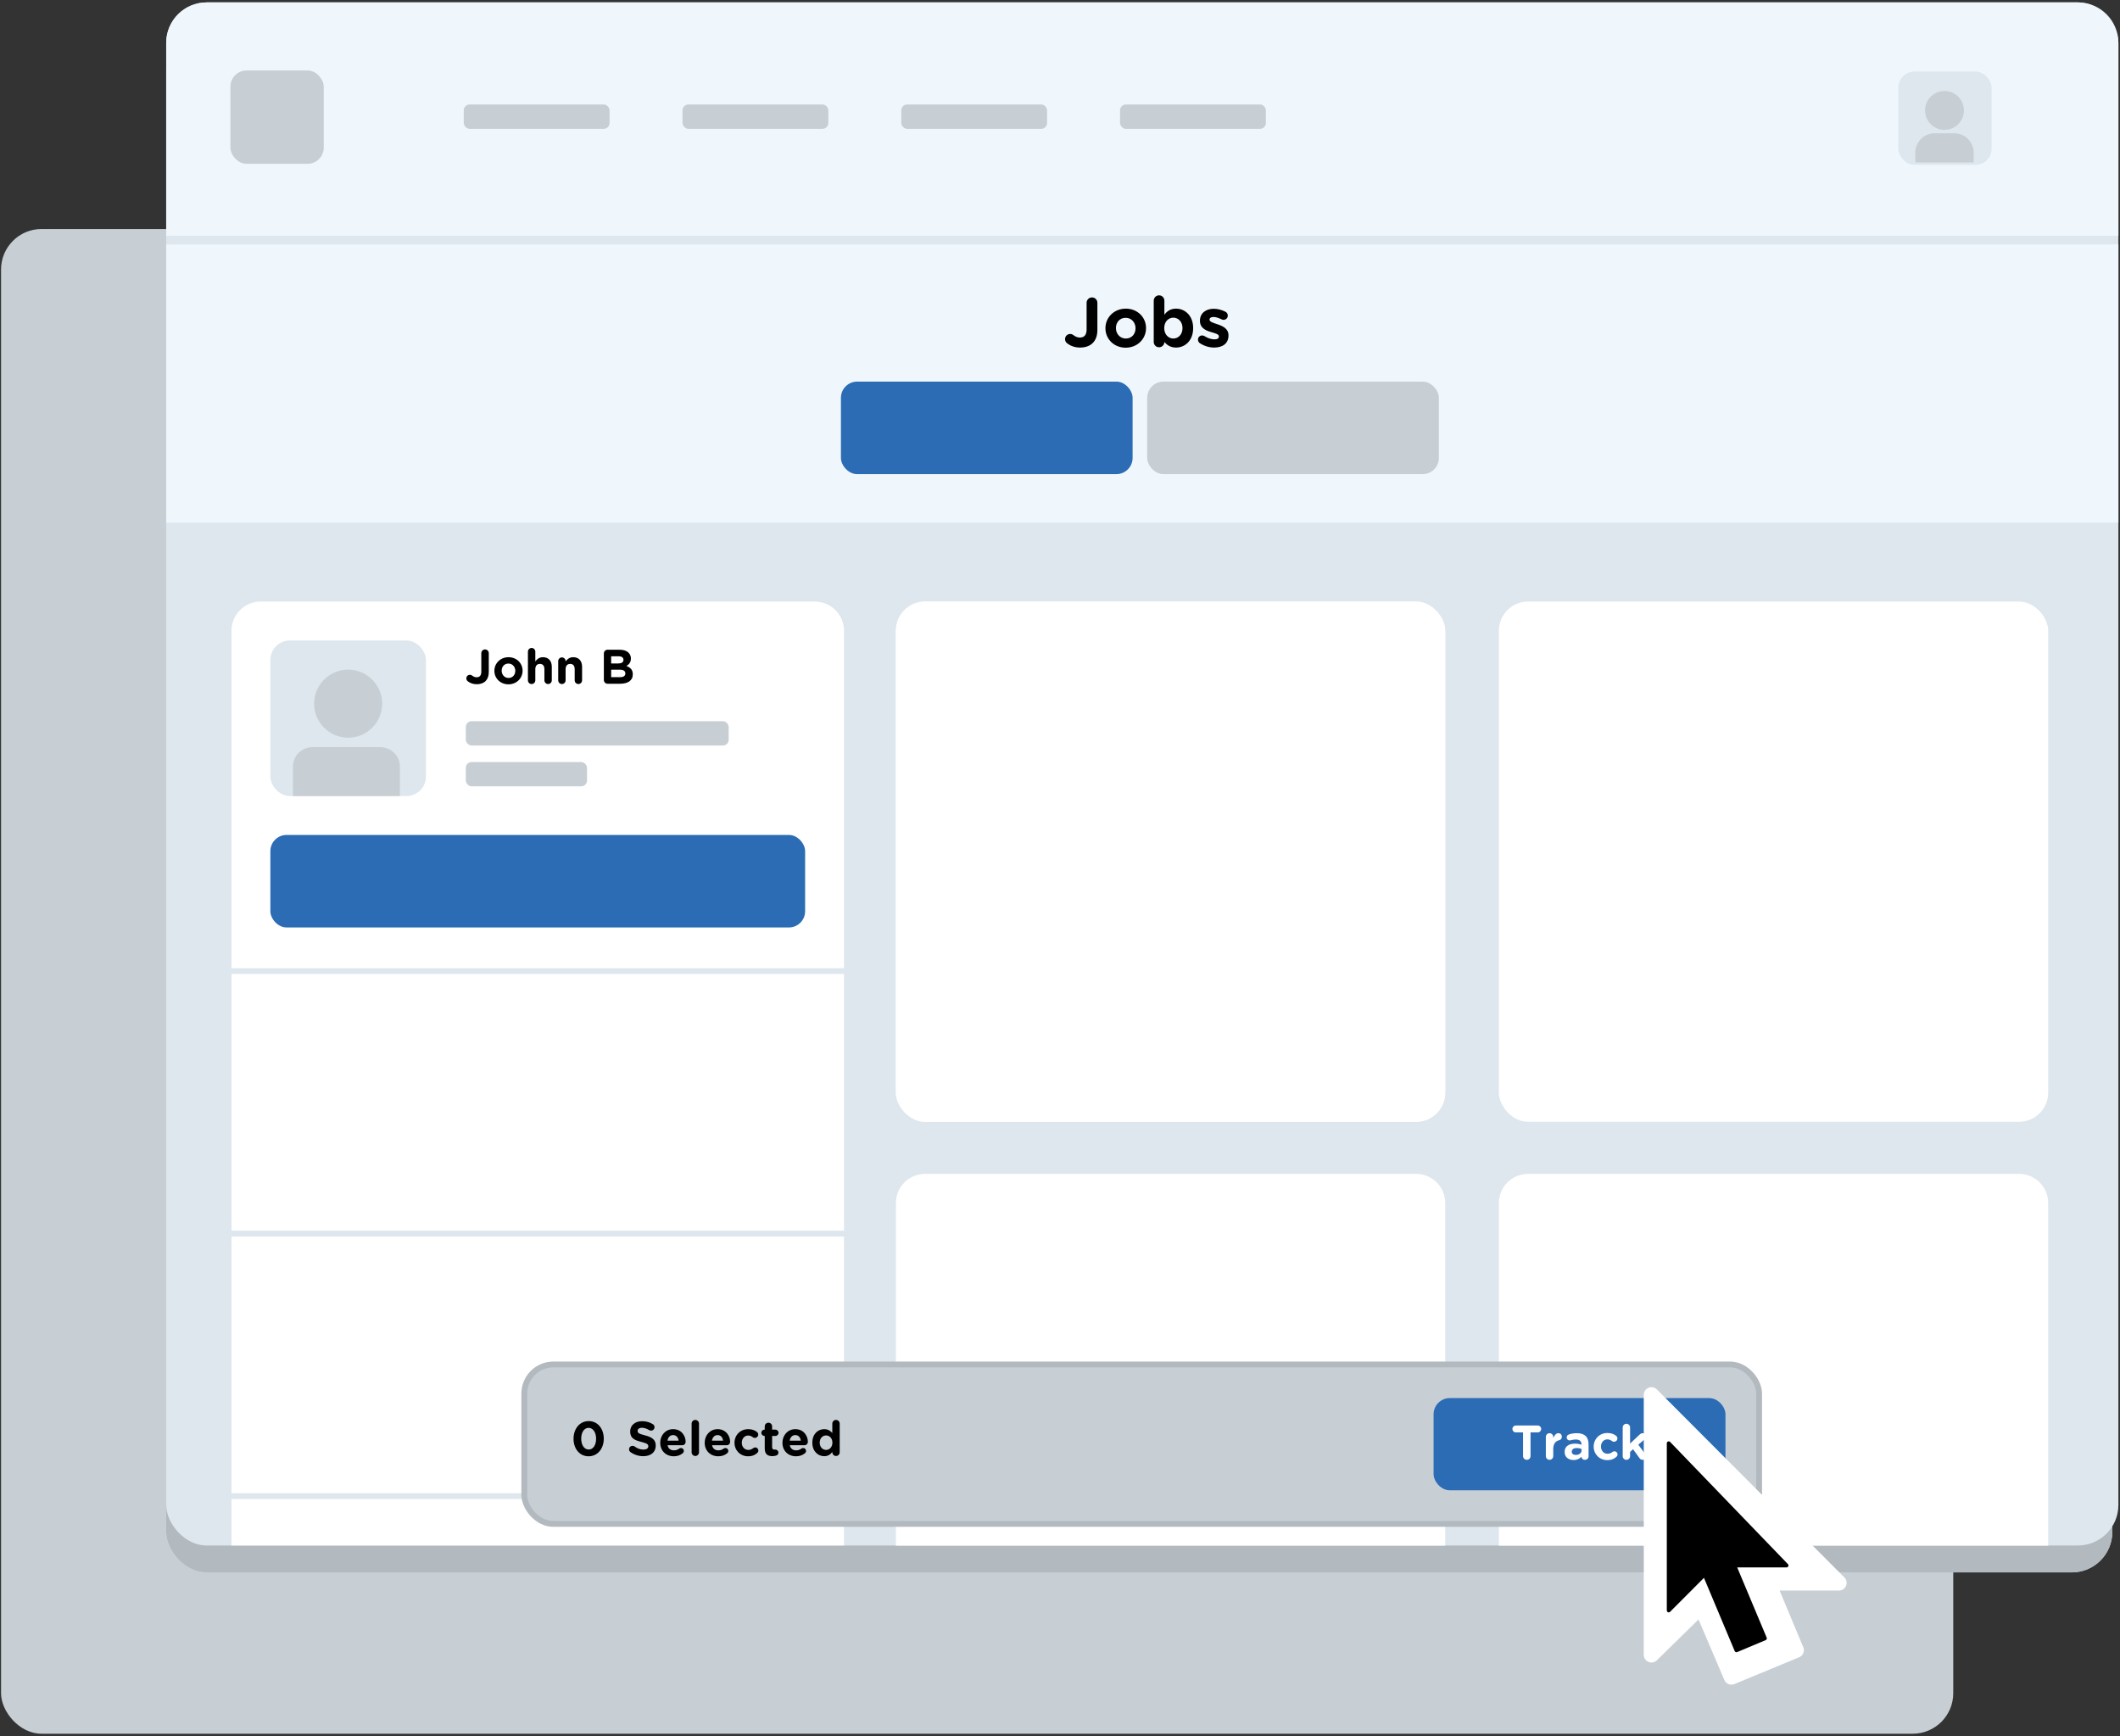
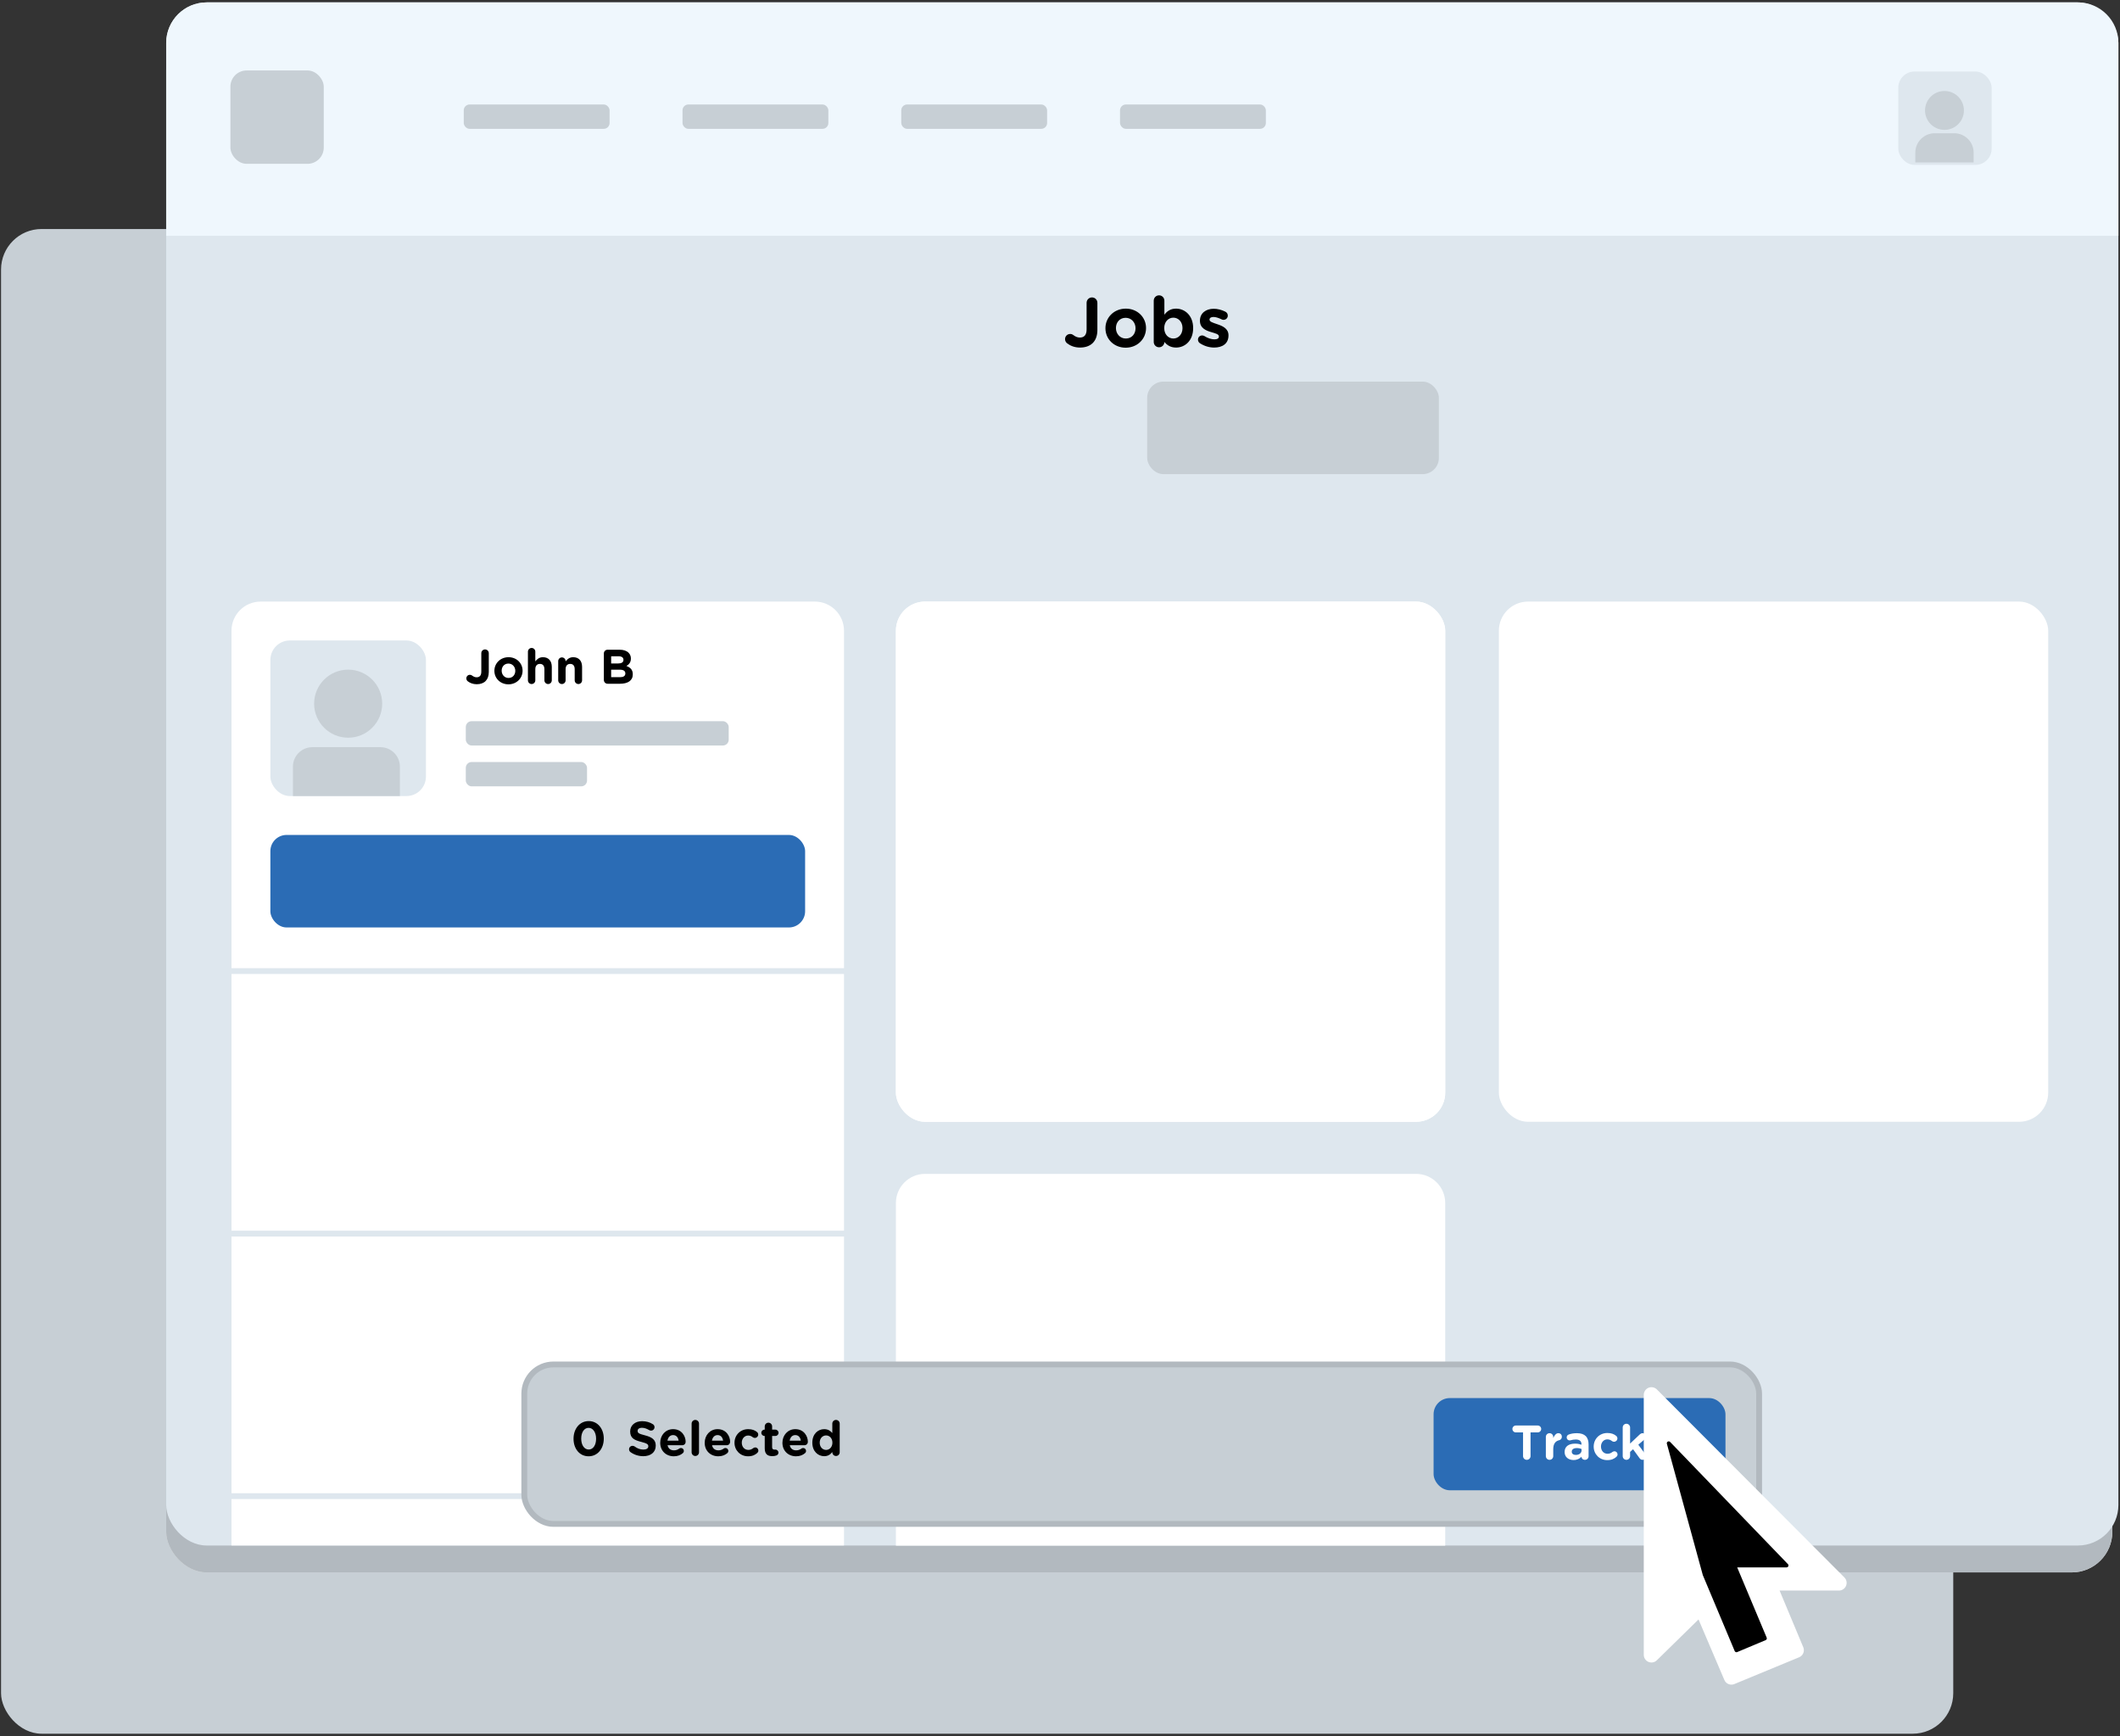
<svg xmlns="http://www.w3.org/2000/svg" xmlns:xlink="http://www.w3.org/1999/xlink" width="552" height="452" viewBox="0 0 552 452">
  <rect x="0" y="0" width="552" height="452" fill="#333333" stroke="none" />
  <defs>
    <rect id="feature-1---preloader-a" width="506.727" height="401.756" x=".273" y="7.625" rx="10.548" />
  </defs>
  <g fill="none" fill-rule="evenodd">
    <rect width="508.309" height="391.756" x=".273" y="59.625" fill="#C7CFD5" fill-rule="nonzero" rx="10.548" />
    <g transform="translate(43)">
      <g fill-rule="nonzero">
        <use fill="#E5E5E5" xlink:href="#feature-1---preloader-a" />
        <use fill="#B2B9BF" xlink:href="#feature-1---preloader-a" />
      </g>
      <g transform="translate(.273 .625)">
        <rect width="508.309" height="401.756" fill="#DEE7EE" fill-rule="nonzero" rx="10.548" />
        <g transform="translate(17 156)">
          <path fill="#FFF" fill-rule="nonzero" d="M0,245.743 L0,7.595 C-5.13666023e-16,3.4 3.4,7.70499034e-16 7.595,0 L151.893,5.32907052e-15 C156.087,-1.03429357e-14 159.487,3.4 159.487,7.595 L159.487,245.743 L0,245.743 Z" />
          <path stroke="#DEE7EE" stroke-linecap="round" stroke-linejoin="round" stroke-width="1.519" d="M0 96.199L159.487 96.199M0 164.55L159.487 164.55M0 232.902L159.487 232.902" />
          <rect width="139.235" height="24.086" x="10.126" y="60.757" fill="#2B6CB5" fill-rule="nonzero" rx="4.219" />
          <path fill="#000" d="M63.858,21.519 C62.846,21.519 62.073,21.177 61.517,20.746 C61.314,20.595 61.149,20.303 61.149,20 C61.149,19.481 61.555,19.063 62.073,19.063 C62.314,19.063 62.466,19.126 62.656,19.265 C63.048,19.557 63.39,19.708 63.833,19.708 C64.592,19.708 65.048,19.265 65.048,18.24 L65.048,13.43 C65.048,12.886 65.478,12.456 66.023,12.456 C66.567,12.456 66.997,12.886 66.997,13.43 L66.997,18.329 C66.997,19.379 66.694,20.164 66.162,20.696 C65.618,21.24 64.82,21.519 63.858,21.519 Z M72.111,21.544 C70.01,21.544 68.453,19.987 68.453,18.038 L68.453,18.012 C68.453,16.063 70.023,14.481 72.136,14.481 C74.238,14.481 75.794,16.038 75.794,17.987 L75.794,18.012 C75.794,19.962 74.225,21.544 72.111,21.544 Z M72.136,19.886 C73.238,19.886 73.896,19.038 73.896,18.038 L73.896,18.012 C73.896,17.012 73.174,16.139 72.111,16.139 C71.01,16.139 70.352,16.987 70.352,17.987 L70.352,18.012 C70.352,19.012 71.073,19.886 72.136,19.886 Z M77.187,20.506 L77.187,13.038 C77.187,12.506 77.617,12.076 78.149,12.076 C78.68,12.076 79.111,12.506 79.111,13.038 L79.111,15.569 C79.554,15 80.123,14.481 81.098,14.481 C82.554,14.481 83.402,15.443 83.402,17 L83.402,20.506 C83.402,21.038 82.971,21.468 82.44,21.468 C81.908,21.468 81.478,21.038 81.478,20.506 L81.478,17.607 C81.478,16.696 81.047,16.228 80.313,16.228 C79.579,16.228 79.111,16.696 79.111,17.607 L79.111,20.506 C79.111,21.038 78.68,21.468 78.149,21.468 C77.617,21.468 77.187,21.038 77.187,20.506 Z M85.073,20.506 L85.073,15.493 C85.073,14.962 85.503,14.531 86.035,14.531 C86.566,14.531 86.997,14.962 86.997,15.493 L86.997,15.569 C87.44,15 88.009,14.481 88.984,14.481 C90.439,14.481 91.288,15.443 91.288,17 L91.288,20.506 C91.288,21.038 90.857,21.468 90.326,21.468 C89.794,21.468 89.364,21.038 89.364,20.506 L89.364,17.607 C89.364,16.696 88.933,16.228 88.199,16.228 C87.465,16.228 86.997,16.696 86.997,17.607 L86.997,20.506 C86.997,21.038 86.566,21.468 86.035,21.468 C85.503,21.468 85.073,21.038 85.073,20.506 Z M96.958,20.417 L96.958,13.506 C96.958,12.962 97.389,12.532 97.933,12.532 L101.072,12.532 C102.085,12.532 102.882,12.81 103.388,13.316 C103.793,13.721 103.996,14.215 103.996,14.823 L103.996,14.848 C103.996,15.848 103.464,16.405 102.831,16.759 C103.857,17.152 104.49,17.747 104.49,18.936 L104.49,18.962 C104.49,20.582 103.173,21.392 101.173,21.392 L97.933,21.392 C97.389,21.392 96.958,20.962 96.958,20.417 Z M98.857,16.114 L100.654,16.114 C101.515,16.114 102.059,15.835 102.059,15.177 L102.059,15.152 C102.059,14.569 101.604,14.24 100.781,14.24 L98.857,14.24 L98.857,16.114 Z M98.857,19.683 L101.173,19.683 C102.034,19.683 102.553,19.379 102.553,18.721 L102.553,18.696 C102.553,18.101 102.11,17.734 101.11,17.734 L98.857,17.734 L98.857,19.683 Z" />
          <rect width="68.455" height="6.336" x="61.01" y="31.138" fill="#C7CFD5" fill-rule="nonzero" rx="1.519" />
          <rect width="31.57" height="6.336" x="61.01" y="41.77" fill="#C7CFD5" fill-rule="nonzero" rx="1.519" />
          <rect width="40.505" height="40.505" x="10.126" y="10.126" fill="#DEE7EE" fill-rule="nonzero" rx="5.063" />
          <path fill="#C7CFD5" fill-rule="nonzero" d="M16,50.629 L16,42.97 C16,40.174 18.267,37.907 21.063,37.907 L38.784,37.907 C41.58,37.907 43.847,40.174 43.847,42.97 L43.847,50.631" />
          <circle cx="30.379" cy="26.581" r="8.86" fill="#C7CFD5" fill-rule="nonzero" />
        </g>
        <rect width="143.032" height="135.438" x="190" y="156" fill="#FFF" fill-rule="nonzero" rx="7.595" />
        <path fill="#FFF" fill-rule="nonzero" d="M197.59,305 L325.442,305 C329.634,305 333.032,308.398 333.032,312.59 L333.032,401.791 L190,401.791 L190,312.59 C190,308.398 193.398,305 197.59,305 Z" />
        <rect width="143.032" height="135.438" x="190" y="156" fill="#FFF" fill-rule="nonzero" rx="7.595" />
        <rect width="143.032" height="135.438" x="347" y="156" fill="#FFF" fill-rule="nonzero" rx="7.595" />
-         <path fill="#FFF" fill-rule="nonzero" d="M354.59,305 L482.442,305 C486.634,305 490.032,308.398 490.032,312.59 L490.032,401.791 L347,401.791 L347,312.59 C347,308.398 350.398,305 354.59,305 Z" />
        <path fill="#EFF7FD" fill-rule="nonzero" d="M10.55,0 L497.759,0 C503.585,-1.07032981e-15 508.309,4.723 508.309,10.55 L508.309,60.757 L0,60.757 L-1.77635684e-15,10.55 C-2.48991005e-15,4.723 4.723,4.62304349e-15 10.55,3.55271368e-15 Z" />
-         <rect width="508.309" height="72.438" y="63" fill="#EFF7FD" fill-rule="nonzero" />
        <g transform="translate(175 76)">
          <path fill="#000" d="M62.941,13.863 C61.483,13.863 60.371,13.371 59.569,12.751 C59.277,12.532 59.04,12.113 59.04,11.676 C59.04,10.928 59.623,10.327 60.371,10.327 C60.717,10.327 60.936,10.418 61.209,10.618 C61.774,11.038 62.266,11.256 62.904,11.256 C63.998,11.256 64.654,10.618 64.654,9.142 L64.654,2.216 C64.654,1.432 65.274,0.812 66.058,0.812 C66.841,0.812 67.461,1.432 67.461,2.216 L67.461,9.27 C67.461,10.782 67.024,11.913 66.258,12.678 C65.474,13.462 64.326,13.863 62.941,13.863 Z M74.825,13.899 C71.799,13.899 69.557,11.657 69.557,8.85 L69.557,8.814 C69.557,6.007 71.817,3.729 74.861,3.729 C77.887,3.729 80.129,5.971 80.129,8.777 L80.129,8.814 C80.129,11.621 77.869,13.899 74.825,13.899 Z M74.861,11.512 C76.447,11.512 77.395,10.29 77.395,8.85 L77.395,8.814 C77.395,7.374 76.356,6.116 74.825,6.116 C73.239,6.116 72.291,7.338 72.291,8.777 L72.291,8.814 C72.291,10.254 73.33,11.512 74.861,11.512 Z M82.134,12.405 L82.134,1.651 C82.134,0.885 82.754,0.265 83.519,0.265 C84.285,0.265 84.905,0.885 84.905,1.651 L84.905,5.314 C85.579,4.403 86.509,3.729 87.948,3.729 C90.227,3.729 92.396,5.515 92.396,8.777 L92.396,8.814 C92.396,12.077 90.263,13.863 87.948,13.863 C86.472,13.863 85.561,13.188 84.905,12.405 L84.905,12.423 C84.905,13.17 84.285,13.79 83.519,13.79 C82.754,13.79 82.134,13.17 82.134,12.405 Z M87.238,11.512 C88.532,11.512 89.625,10.454 89.625,8.814 L89.625,8.777 C89.625,7.155 88.532,6.08 87.238,6.08 C85.943,6.08 84.868,7.155 84.868,8.777 L84.868,8.814 C84.868,10.436 85.943,11.512 87.238,11.512 Z M97.864,13.863 C96.661,13.863 95.367,13.517 94.182,12.751 C93.89,12.569 93.654,12.241 93.654,11.803 C93.654,11.183 94.127,10.71 94.747,10.71 C94.948,10.71 95.148,10.764 95.294,10.855 C96.224,11.439 97.153,11.73 97.937,11.73 C98.739,11.73 99.103,11.439 99.103,11.001 L99.103,10.965 C99.103,10.363 98.156,10.163 97.08,9.835 C95.713,9.434 94.164,8.796 94.164,6.9 L94.164,6.864 C94.164,4.877 95.768,3.765 97.736,3.765 C98.757,3.765 99.814,4.038 100.762,4.512 C101.163,4.713 101.418,5.077 101.418,5.551 C101.418,6.171 100.926,6.645 100.306,6.645 C100.106,6.645 99.978,6.608 99.796,6.517 C99.012,6.135 98.265,5.898 97.682,5.898 C97.007,5.898 96.661,6.189 96.661,6.572 L96.661,6.608 C96.661,7.155 97.591,7.41 98.648,7.775 C100.015,8.231 101.601,8.887 101.601,10.673 L101.601,10.71 C101.601,12.879 99.978,13.863 97.864,13.863 Z" />
          <g fill-rule="nonzero" transform="translate(.686 22.73)">
-             <rect width="75.946" height="24.086" fill="#2B6CB5" rx="4.219" />
            <rect width="75.946" height="24.086" x="79.744" fill="#C7CFD5" rx="4.219" />
          </g>
        </g>
        <rect width="24.303" height="24.303" x="16.721" y="17.721" fill="#C7CFD5" fill-rule="nonzero" rx="4.219" />
        <g fill-rule="nonzero" transform="translate(451 18)">
          <rect width="24.303" height="24.303" fill="#DEE7EE" rx="4.219" />
          <g fill="#C7CFD5" transform="translate(4.43 5.063)">
            <path d="M0,18.595 L0,16.063 C-3.42444036e-16,13.267 2.267,11 5.063,11 L10.126,11 C12.922,11 15.189,13.267 15.189,16.063 L15.189,18.595" />
            <circle cx="7.595" cy="5.063" r="5.063" />
          </g>
        </g>
        <rect width="37.973" height="6.336" x="134.438" y="26.581" fill="#C7CFD5" fill-rule="nonzero" rx="1.519" />
        <rect width="37.973" height="6.336" x="77.478" y="26.581" fill="#C7CFD5" fill-rule="nonzero" rx="1.519" />
        <rect width="37.973" height="6.336" x="191.397" y="26.581" fill="#C7CFD5" fill-rule="nonzero" rx="1.519" />
        <rect width="37.973" height="6.336" x="248.357" y="26.581" fill="#C7CFD5" fill-rule="nonzero" rx="1.519" />
        <g transform="translate(94 355.375)">
          <rect width="321.519" height="41.519" x="-.759" y="-.759" fill="#C7CFD5" fill-rule="nonzero" stroke="#B2B9BF" stroke-width="1.519" rx="7.59" />
          <path fill="#000" d="M15.987 23.152C13.62 23.152 12.063 21.165 12.063 18.595L12.063 18.57C12.063 16 13.658 13.988 16.013 13.988 18.354 13.988 19.937 15.975 19.937 18.544L19.937 18.57C19.937 21.139 18.354 23.152 15.987 23.152zM16.013 21.392C17.19 21.392 17.937 20.203 17.937 18.595L17.937 18.57C17.937 16.962 17.152 15.747 15.987 15.747 14.823 15.747 14.063 16.924 14.063 18.544L14.063 18.57C14.063 20.19 14.835 21.392 16.013 21.392zM30.215 23.127C29.051 23.127 27.873 22.772 26.886 22.063 26.671 21.911 26.519 21.633 26.519 21.329 26.519 20.823 26.924 20.43 27.43 20.43 27.683 20.43 27.861 20.519 27.987 20.608 28.658 21.101 29.392 21.405 30.253 21.405 31.05 21.405 31.531 21.089 31.531 20.57L31.531 20.544C31.531 20.051 31.228 19.798 29.747 19.418 27.962 18.962 26.81 18.469 26.81 16.709L26.81 16.684C26.81 15.076 28.101 14.013 29.911 14.013 30.987 14.013 31.924 14.291 32.721 14.798 32.936 14.924 33.152 15.19 33.152 15.57 33.152 16.076 32.747 16.469 32.24 16.469 32.05 16.469 31.899 16.418 31.747 16.329 31.101 15.95 30.493 15.734 29.886 15.734 29.139 15.734 28.747 16.076 28.747 16.507L28.747 16.532C28.747 17.114 29.126 17.304 30.658 17.696 32.455 18.165 33.468 18.81 33.468 20.355L33.468 20.38C33.468 22.139 32.126 23.127 30.215 23.127zM36.519 19.076L39.417 19.076C39.303 18.215 38.797 17.633 37.987 17.633 37.189 17.633 36.67 18.203 36.519 19.076zM40.531 22.329C39.936 22.835 39.164 23.152 38.177 23.152 36.139 23.152 34.633 21.722 34.633 19.646L34.633 19.62C34.633 17.684 36.012 16.089 37.987 16.089 40.253 16.089 41.253 17.95 41.253 19.355 41.253 19.912 40.86 20.279 40.354 20.279L36.544 20.279C36.734 21.152 37.341 21.608 38.202 21.608 38.734 21.608 39.177 21.443 39.569 21.152 39.708 21.051 39.835 21 40.037 21 40.468 21 40.784 21.329 40.784 21.76 40.784 22.013 40.67 22.203 40.531 22.329zM42.809 22.114L42.809 14.646C42.809 14.114 43.24 13.684 43.771 13.684 44.303 13.684 44.733 14.114 44.733 14.646L44.733 22.114C44.733 22.646 44.303 23.076 43.771 23.076 43.24 23.076 42.809 22.646 42.809 22.114zM48.1 19.076L50.999 19.076C50.885 18.215 50.379 17.633 49.569 17.633 48.771 17.633 48.252 18.203 48.1 19.076zM52.113 22.329C51.518 22.835 50.746 23.152 49.759 23.152 47.721 23.152 46.214 21.722 46.214 19.646L46.214 19.62C46.214 17.684 47.594 16.089 49.569 16.089 51.834 16.089 52.834 17.95 52.834 19.355 52.834 19.912 52.442 20.279 51.936 20.279L48.126 20.279C48.316 21.152 48.923 21.608 49.784 21.608 50.315 21.608 50.759 21.443 51.151 21.152 51.29 21.051 51.417 21 51.619 21 52.05 21 52.366 21.329 52.366 21.76 52.366 22.013 52.252 22.203 52.113 22.329zM57.505 23.152C55.467 23.152 53.974 21.582 53.974 19.646L53.974 19.62C53.974 17.684 55.455 16.089 57.53 16.089 58.556 16.089 59.277 16.367 59.847 16.848 59.973 16.95 60.151 17.177 60.151 17.507 60.151 17.988 59.758 18.367 59.277 18.367 59.024 18.367 58.834 18.266 58.72 18.177 58.378 17.912 58.024 17.747 57.518 17.747 56.556 17.747 55.872 18.595 55.872 19.595L55.872 19.62C55.872 20.658 56.543 21.494 57.594 21.494 58.1 21.494 58.492 21.317 58.859 21.025 58.961 20.949 59.151 20.848 59.378 20.848 59.834 20.848 60.189 21.215 60.189 21.671 60.189 21.924 60.075 22.127 59.91 22.279 59.34 22.797 58.619 23.152 57.505 23.152zM63.821 23.114C62.644 23.114 61.847 22.646 61.847 21.076L61.847 17.861 61.783 17.861C61.328 17.861 60.961 17.494 60.961 17.038 60.961 16.583 61.328 16.215 61.783 16.215L61.847 16.215 61.847 15.367C61.847 14.836 62.277 14.405 62.809 14.405 63.34 14.405 63.771 14.836 63.771 15.367L63.771 16.215 64.619 16.215C65.074 16.215 65.441 16.583 65.441 17.038 65.441 17.494 65.074 17.861 64.619 17.861L63.771 17.861 63.771 20.76C63.771 21.203 63.961 21.418 64.391 21.418 64.454 21.418 64.581 21.405 64.619 21.405 65.049 21.405 65.416 21.76 65.416 22.203 65.416 22.544 65.188 22.823 64.923 22.924 64.568 23.063 64.239 23.114 63.821 23.114zM68.34 19.076L71.239 19.076C71.125 18.215 70.618 17.633 69.808 17.633 69.011 17.633 68.492 18.203 68.34 19.076zM72.353 22.329C71.758 22.835 70.986 23.152 69.998 23.152 67.96 23.152 66.454 21.722 66.454 19.646L66.454 19.62C66.454 17.684 67.834 16.089 69.808 16.089 72.074 16.089 73.074 17.95 73.074 19.355 73.074 19.912 72.682 20.279 72.175 20.279L68.365 20.279C68.555 21.152 69.163 21.608 70.024 21.608 70.555 21.608 70.998 21.443 71.391 21.152 71.53 21.051 71.656 21 71.859 21 72.289 21 72.606 21.329 72.606 21.76 72.606 22.013 72.492 22.203 72.353 22.329zM81.365 14.646L81.365 22.114C81.365 22.646 80.935 23.076 80.403 23.076 79.871 23.076 79.441 22.646 79.441 22.114L79.441 22.025C78.973 22.658 78.327 23.127 77.327 23.127 75.745 23.127 74.239 21.886 74.239 19.62L74.239 19.595C74.239 17.329 75.72 16.089 77.327 16.089 78.352 16.089 78.985 16.557 79.441 17.101L79.441 14.646C79.441 14.114 79.871 13.684 80.403 13.684 80.935 13.684 81.365 14.114 81.365 14.646zM77.821 17.722C76.922 17.722 76.163 18.456 76.163 19.595L76.163 19.62C76.163 20.747 76.922 21.494 77.821 21.494 78.719 21.494 79.466 20.747 79.466 19.62L79.466 19.595C79.466 18.469 78.719 17.722 77.821 17.722z" />
          <rect width="76" height="24" x="236" y="8" fill="#2B6CB5" fill-rule="nonzero" rx="4.219" />
          <path fill="#FFF" d="M259.295,23.101 L259.295,16.937 L257.421,16.937 C256.928,16.937 256.523,16.532 256.523,16.038 C256.523,15.545 256.928,15.14 257.421,15.14 L263.117,15.14 C263.611,15.14 264.016,15.545 264.016,16.038 C264.016,16.532 263.611,16.937 263.117,16.937 L261.244,16.937 L261.244,23.101 C261.244,23.646 260.813,24.076 260.269,24.076 C259.725,24.076 259.295,23.646 259.295,23.101 Z M265.231,23.114 L265.231,18.101 C265.231,17.57 265.661,17.14 266.193,17.14 C266.725,17.14 267.155,17.57 267.155,18.101 L267.155,18.405 C267.433,17.747 267.889,17.14 268.459,17.14 C269.054,17.14 269.395,17.532 269.395,18.076 C269.395,18.582 269.066,18.886 268.674,18.975 C267.699,19.203 267.155,19.95 267.155,21.317 L267.155,23.114 C267.155,23.646 266.725,24.076 266.193,24.076 C265.661,24.076 265.231,23.646 265.231,23.114 Z M272.446,24.127 C271.168,24.127 270.117,23.392 270.117,22.051 L270.117,22.025 C270.117,20.544 271.243,19.861 272.851,19.861 C273.535,19.861 274.028,19.975 274.509,20.139 L274.509,20.025 C274.509,19.228 274.015,18.785 273.054,18.785 C272.522,18.785 272.092,18.861 271.724,18.975 C271.611,19.013 271.535,19.026 271.446,19.026 C271.003,19.026 270.649,18.684 270.649,18.241 C270.649,17.899 270.864,17.608 271.168,17.494 C271.775,17.266 272.433,17.14 273.332,17.14 C274.383,17.14 275.142,17.418 275.623,17.899 C276.129,18.405 276.357,19.152 276.357,20.063 L276.357,23.152 C276.357,23.671 275.939,24.076 275.421,24.076 C274.864,24.076 274.496,23.684 274.496,23.279 L274.496,23.266 C274.028,23.785 273.383,24.127 272.446,24.127 Z M273.028,22.798 C273.927,22.798 274.534,22.304 274.534,21.608 L274.534,21.266 C274.205,21.114 273.775,21.013 273.307,21.013 C272.484,21.013 271.978,21.342 271.978,21.949 L271.978,21.975 C271.978,22.494 272.408,22.798 273.028,22.798 Z M281.218,24.152 C279.18,24.152 277.686,22.582 277.686,20.646 L277.686,20.62 C277.686,18.684 279.167,17.089 281.243,17.089 C282.268,17.089 282.99,17.367 283.559,17.848 C283.686,17.95 283.863,18.177 283.863,18.507 C283.863,18.988 283.471,19.367 282.99,19.367 C282.737,19.367 282.547,19.266 282.433,19.177 C282.091,18.912 281.737,18.747 281.23,18.747 C280.268,18.747 279.585,19.595 279.585,20.595 L279.585,20.62 C279.585,21.658 280.256,22.494 281.306,22.494 C281.813,22.494 282.205,22.317 282.572,22.025 C282.673,21.949 282.863,21.848 283.091,21.848 C283.547,21.848 283.901,22.215 283.901,22.671 C283.901,22.924 283.787,23.127 283.623,23.279 C283.053,23.797 282.332,24.152 281.218,24.152 Z M285.243,23.114 L285.243,15.646 C285.243,15.114 285.673,14.684 286.205,14.684 C286.737,14.684 287.167,15.114 287.167,15.646 L287.167,19.848 L289.572,17.57 C289.85,17.304 290.078,17.14 290.42,17.14 C290.939,17.14 291.268,17.557 291.268,18 C291.268,18.329 291.091,18.582 290.825,18.836 L289.306,20.139 L291.116,22.582 C291.281,22.81 291.357,22.987 291.357,23.203 C291.357,23.722 290.939,24.076 290.458,24.076 C290.078,24.076 289.85,23.949 289.622,23.633 L287.939,21.317 L287.167,22.013 L287.167,23.114 C287.167,23.646 286.737,24.076 286.205,24.076 C285.673,24.076 285.243,23.646 285.243,23.114 Z" />
        </g>
      </g>
    </g>
    <g fill-rule="nonzero" stroke-linejoin="round" transform="translate(432 368)">
      <path fill="#FFF" stroke="#FFF" stroke-width="4" d="M28.362,44.108 L35.683,61.634 L18.822,68.604 L10.948,50.153 L-2,62.84 L-2,-4.837 L46.82,44.108 L28.362,44.108 Z" />
-       <path fill="#000" stroke="#000" d="M19.572,39.577 L27.539,58.556 L20.135,61.665 L11.846,41.921 L2.5,51.291 L2.5,7.761 L33.177,39.577 L19.572,39.577 Z" />
+       <path fill="#000" stroke="#000" d="M19.572,39.577 L27.539,58.556 L20.135,61.665 L11.846,41.921 L2.5,7.761 L33.177,39.577 L19.572,39.577 Z" />
    </g>
  </g>
</svg>